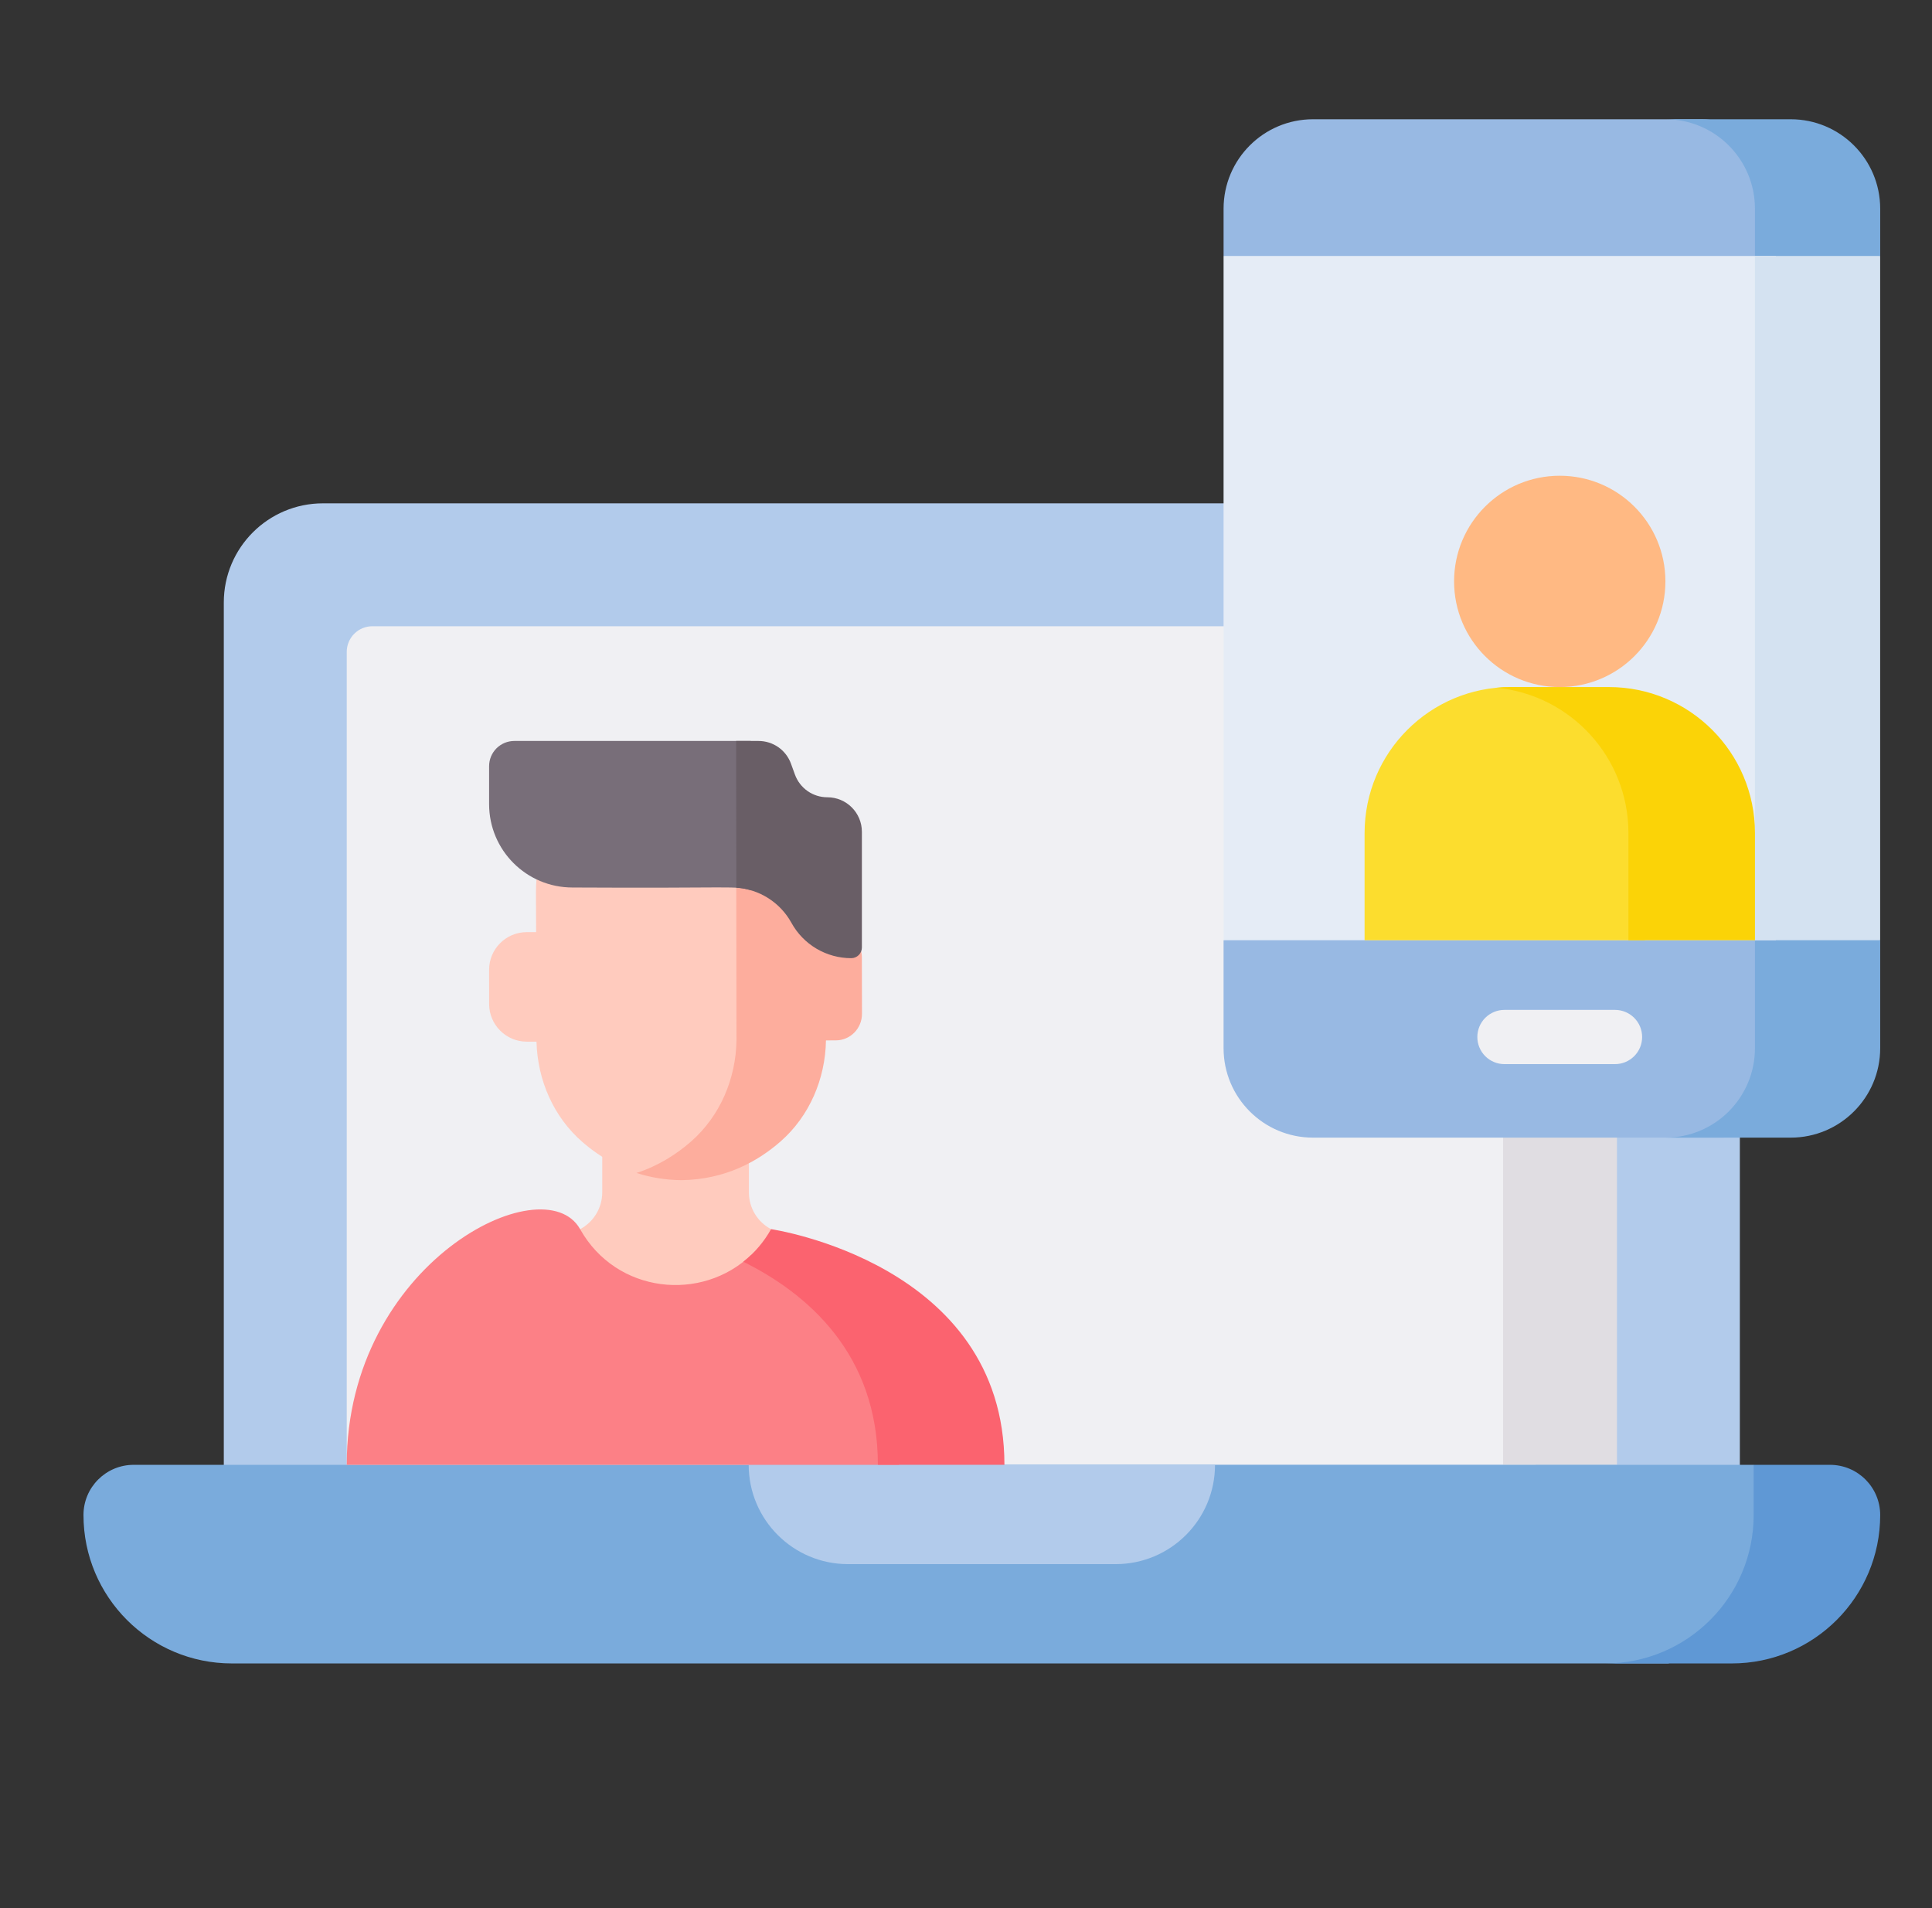
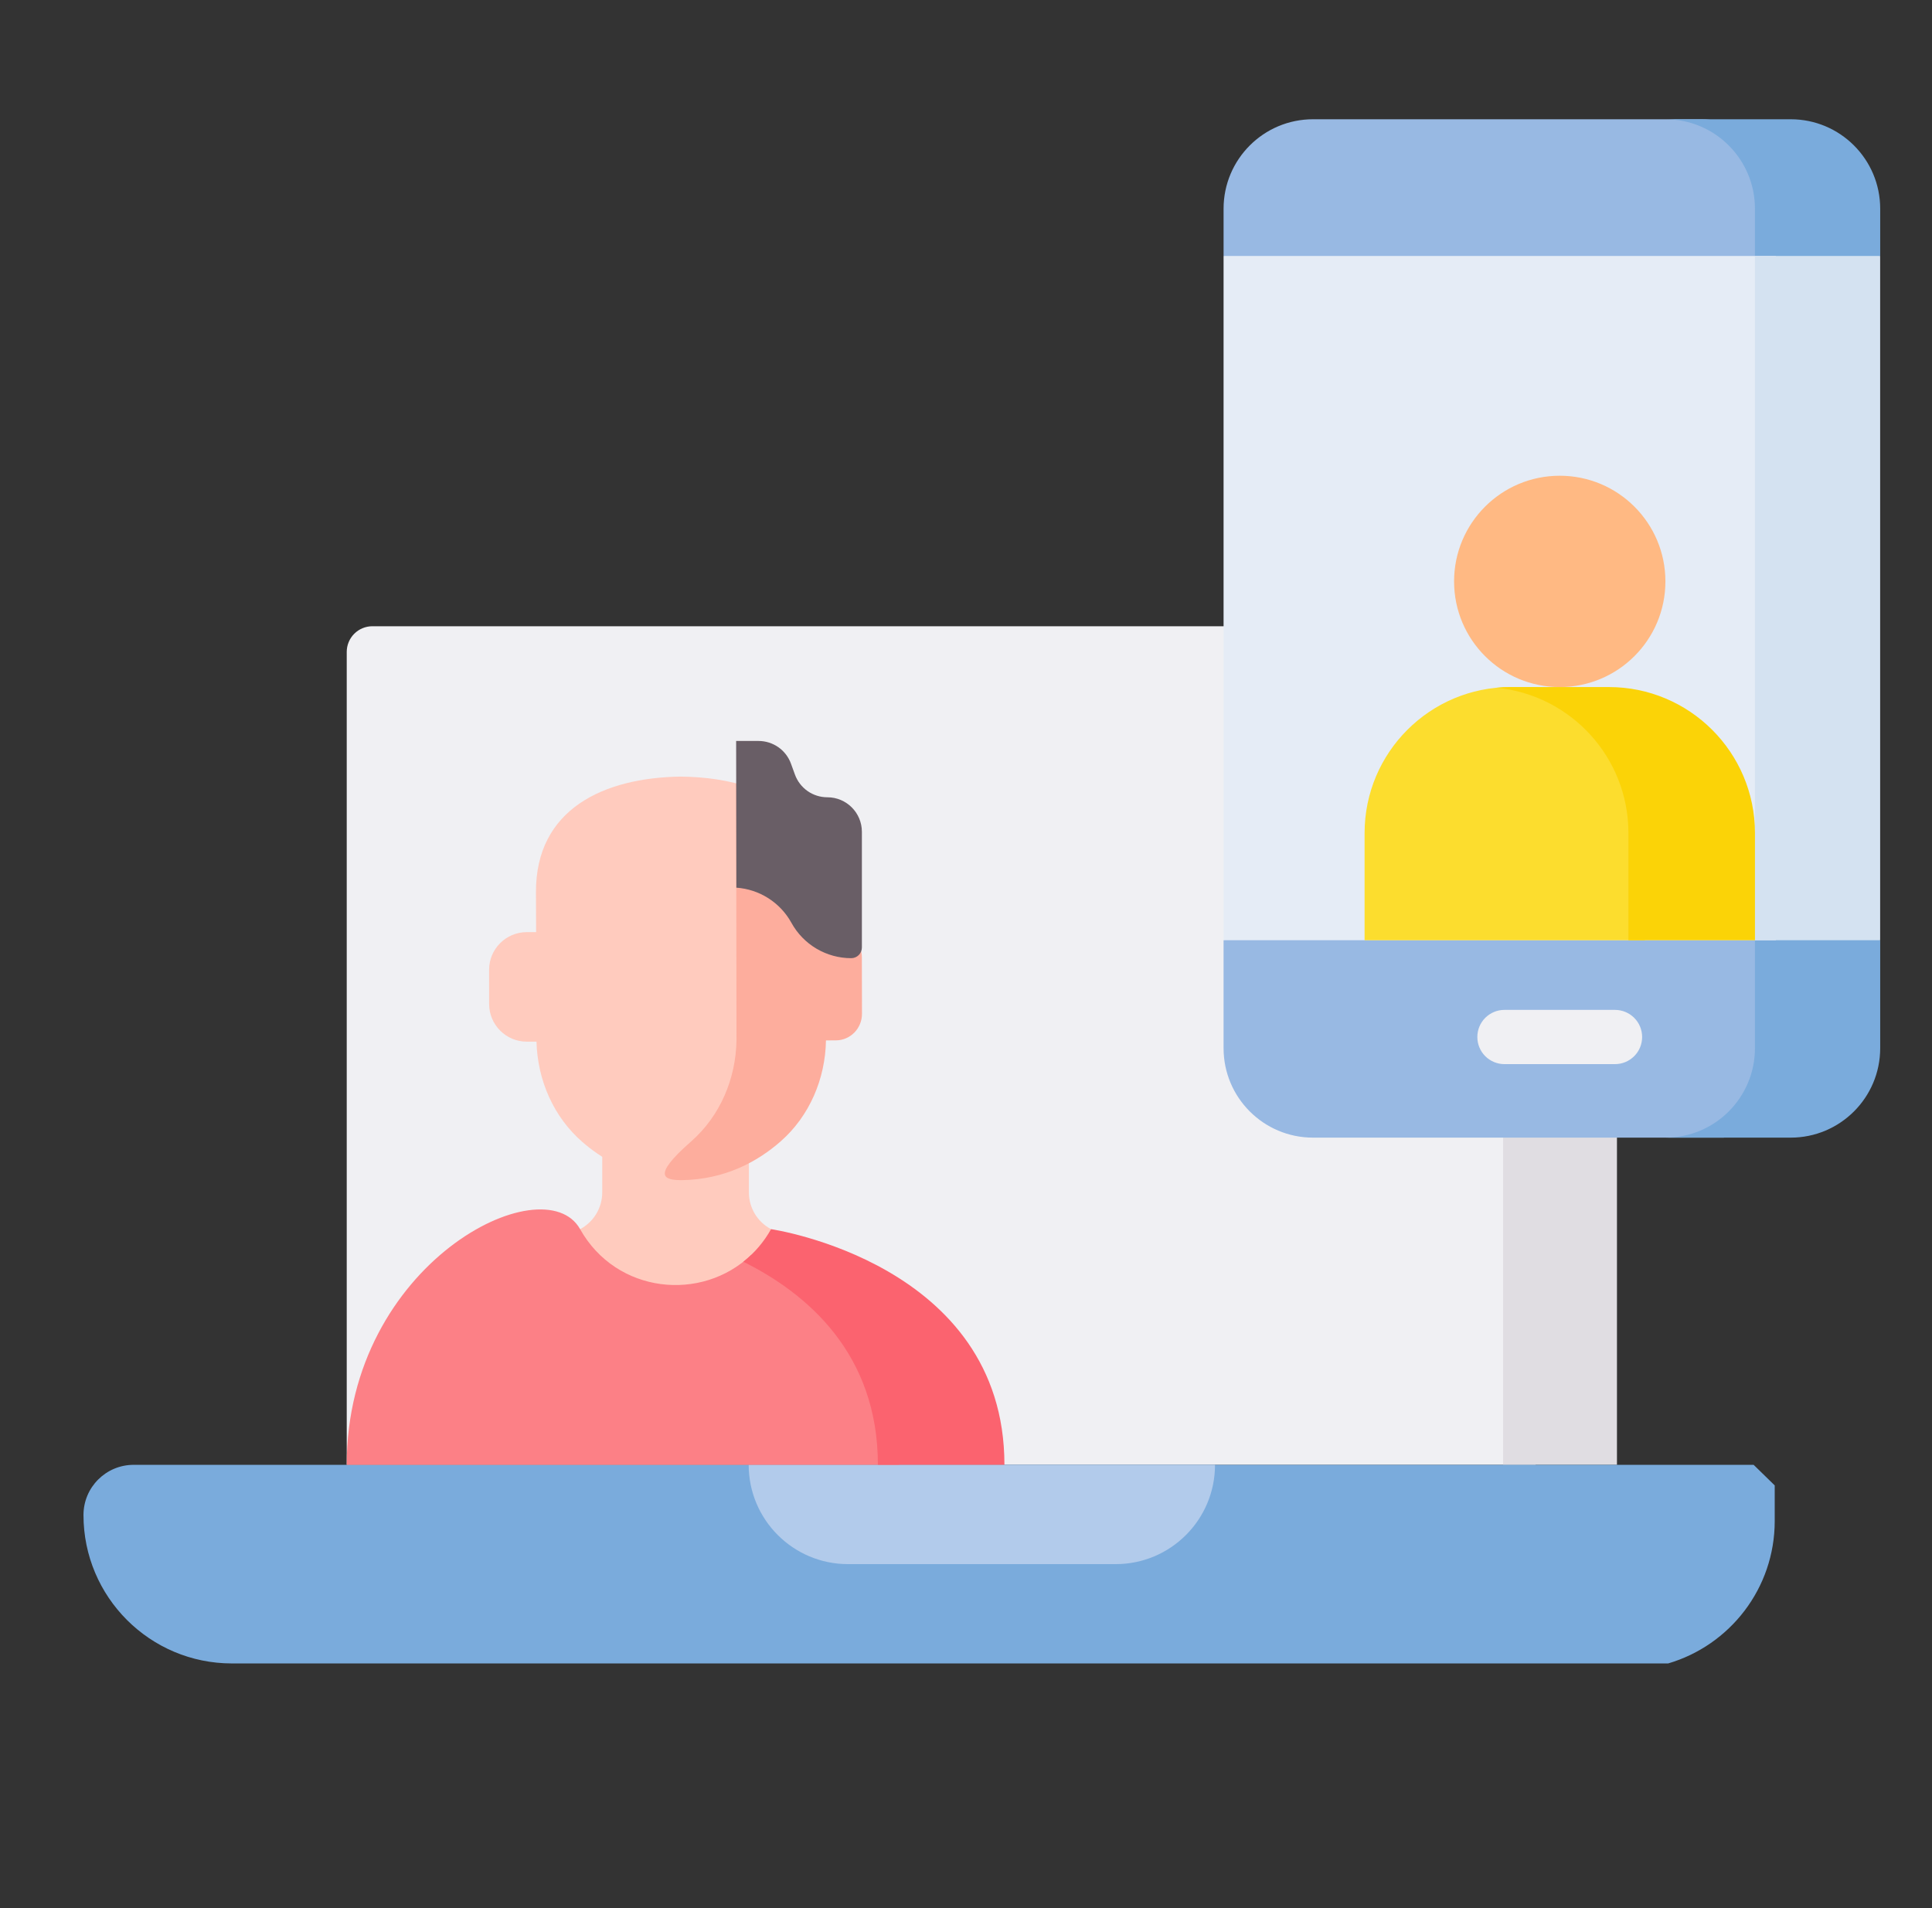
<svg xmlns="http://www.w3.org/2000/svg" width="81" height="80" viewBox="0 0 81 80" fill="none">
  <rect x="0" y="0" width="81" height="80" fill="#333333" stroke="none" />
-   <path d="M72.944 66.568H9.383V25.261C9.383 22.964 11.244 21.103 13.54 21.103H68.786C71.082 21.103 72.944 22.964 72.944 25.261V66.568H72.944Z" fill="#B2CBEB" />
  <path d="M15.612 26.256C15.471 26.256 15.331 26.284 15.201 26.338C15.07 26.392 14.952 26.471 14.852 26.571C14.752 26.671 14.673 26.79 14.619 26.92C14.565 27.05 14.537 27.19 14.537 27.331V61.415H64.382V26.256H15.612Z" fill="#F0F0F3" />
  <path d="M67.792 61.415V27.331C67.792 27.046 67.678 26.773 67.477 26.571C67.275 26.37 67.002 26.256 66.717 26.256H63.018V61.415H67.792Z" fill="#E0DDE2" />
  <path d="M74.406 63.772V62.278L73.522 61.415H5.605C4.442 61.415 3.5 62.357 3.5 63.519C3.5 66.956 6.286 69.742 9.722 69.742H69.939C72.52 68.984 74.406 66.599 74.406 63.772Z" fill="#7AABDC" />
-   <path d="M76.723 61.415H73.523V63.52C73.523 66.956 70.737 69.742 67.301 69.742H72.605C76.042 69.742 78.828 66.956 78.828 63.52C78.828 62.357 77.885 61.415 76.723 61.415Z" fill="#5F98D5" />
  <path d="M31.389 61.415C31.389 63.714 33.253 65.578 35.552 65.578H46.777C49.076 65.578 50.94 63.714 50.94 61.415H31.389Z" fill="#B2CBEB" />
  <path d="M28.323 57.077C30.27 57.077 33.367 51.883 32.766 51.767L32.326 51.535C32.046 51.386 31.811 51.164 31.648 50.893C31.484 50.621 31.398 50.31 31.398 49.993V45.758H25.249V49.993C25.249 50.639 24.892 51.232 24.32 51.535L23.881 51.767C23.28 51.883 26.377 57.077 28.323 57.077Z" fill="#FFCBBE" />
  <path d="M37.697 61.41C37.697 56.903 34.917 54.395 32.322 53.036C32.267 53.008 31.844 52.788 31.499 52.609C29.43 54.603 25.843 54.246 24.321 51.534C22.799 48.822 14.537 52.954 14.537 61.41V61.415H37.697L37.697 61.41Z" fill="#FC8086" />
  <path d="M32.327 51.534C32.033 52.062 31.638 52.526 31.164 52.9C33.833 54.225 36.806 56.748 36.806 61.41V61.414H42.111V61.41C42.111 52.954 32.327 51.534 32.327 51.534Z" fill="#FB636F" />
  <path d="M29.545 48.139C30.782 47.052 31.462 45.456 31.49 43.801L31.477 33.027C30.584 32.713 29.567 32.568 28.515 32.56C25.332 32.61 22.456 33.906 22.47 37.413L22.475 38.589L22.477 39.081L22.085 39.081C21.212 39.081 20.505 39.789 20.506 40.662L20.507 42.095C20.508 42.967 21.215 43.674 22.088 43.673L22.493 43.673C22.534 45.287 23.211 46.837 24.425 47.887C25.2 48.557 26.224 49.156 27.515 49.383C28.32 49.072 28.995 48.622 29.545 48.139Z" fill="#FFCBBE" />
-   <path d="M36.134 40.134C36.131 39.52 35.637 39.025 35.031 39.027L34.617 39.029L34.61 37.361C34.599 34.761 32.999 33.385 30.863 32.842L30.878 43.621C30.851 45.235 30.187 46.791 28.981 47.852C28.374 48.385 27.613 48.877 26.686 49.178C27.256 49.362 27.888 49.475 28.585 49.48C30.395 49.452 31.761 48.705 32.732 47.851C33.938 46.791 34.602 45.235 34.629 43.621L35.045 43.619C35.652 43.617 36.141 43.117 36.139 42.503L36.134 40.134Z" fill="#FDAD9D" />
-   <path d="M31.482 37.328L31.475 31.066H21.562C21.424 31.066 21.286 31.093 21.158 31.146C21.03 31.2 20.913 31.277 20.815 31.375C20.717 31.474 20.639 31.59 20.586 31.718C20.533 31.846 20.506 31.984 20.506 32.123V33.716C20.506 35.646 22.07 37.21 24 37.21C30.9 37.25 30.778 37.12 31.482 37.328Z" fill="#786E79" />
+   <path d="M36.134 40.134C36.131 39.52 35.637 39.025 35.031 39.027L34.617 39.029L34.61 37.361C34.599 34.761 32.999 33.385 30.863 32.842L30.878 43.621C30.851 45.235 30.187 46.791 28.981 47.852C27.256 49.362 27.888 49.475 28.585 49.48C30.395 49.452 31.761 48.705 32.732 47.851C33.938 46.791 34.602 45.235 34.629 43.621L35.045 43.619C35.652 43.617 36.141 43.117 36.139 42.503L36.134 40.134Z" fill="#FDAD9D" />
  <path d="M34.688 33.427C34.39 33.427 34.1 33.336 33.856 33.165C33.613 32.994 33.428 32.752 33.327 32.472L33.163 32.021C33.062 31.741 32.877 31.499 32.634 31.328C32.39 31.158 32.1 31.066 31.802 31.066H30.863L30.872 37.217C31.349 37.25 31.811 37.402 32.214 37.66C32.618 37.917 32.95 38.272 33.181 38.691C33.428 39.14 33.791 39.514 34.232 39.775C34.673 40.035 35.176 40.173 35.688 40.173C35.806 40.173 35.92 40.126 36.004 40.042C36.088 39.958 36.135 39.844 36.135 39.726V34.875C36.135 34.075 35.487 33.427 34.688 33.427Z" fill="#695E66" />
  <path d="M74.454 8.449C74.454 7.551 74.144 6.726 73.625 6.074C73.076 5.385 72.229 5 71.348 5H55.05C52.978 5 51.299 6.68 51.299 8.751V10.732L52.663 11.472H74.454V8.449H74.454ZM74.454 44.248V38.681H52.663L51.299 39.421V43.946C51.299 46.018 52.978 47.697 55.05 47.697H72.272C73.562 47.085 74.454 45.771 74.454 44.248Z" fill="#98B9E3" />
  <path d="M78.828 43.946V39.421L77.463 38.681H73.577V43.946C73.577 46.018 71.898 47.697 69.826 47.697H75.076C77.148 47.697 78.828 46.017 78.828 43.946ZM73.577 8.751V11.472H77.463L78.828 10.732V8.751C78.828 6.679 77.148 5 75.076 5H69.826C71.898 5 73.577 6.679 73.577 8.751Z" fill="#7AABDC" />
  <path d="M51.299 10.732H74.454V39.42H51.299V10.732Z" fill="#E5ECF6" />
  <path d="M73.576 10.732H78.826V39.42H73.576V10.732Z" fill="#D4E2F1" />
  <path d="M65.393 28.806C67.84 28.806 69.823 26.823 69.823 24.376C69.823 21.929 67.84 19.946 65.393 19.946C62.946 19.946 60.963 21.929 60.963 24.376C60.963 26.823 62.946 28.806 65.393 28.806Z" fill="#FFB983" />
  <path d="M68.962 34.721C68.962 31.886 67.035 29.503 64.419 28.806H63.334C59.952 28.806 57.211 31.547 57.211 34.929V39.42H68.962V34.721Z" fill="#FCDD2E" />
  <path d="M67.454 28.806H63.335C63.135 28.806 62.937 28.816 62.742 28.835C65.846 29.133 68.273 31.747 68.273 34.929V39.421H73.578V34.929C73.578 31.547 70.836 28.806 67.454 28.806Z" fill="#FBD307" />
  <path d="M67.711 44.615H63.074C62.773 44.615 62.484 44.495 62.27 44.282C62.057 44.069 61.938 43.779 61.938 43.478C61.938 43.176 62.057 42.887 62.27 42.674C62.484 42.461 62.773 42.341 63.074 42.341H67.711C68.012 42.341 68.301 42.461 68.514 42.674C68.728 42.887 68.847 43.176 68.847 43.478C68.847 43.779 68.728 44.069 68.514 44.282C68.301 44.495 68.012 44.615 67.711 44.615Z" fill="#F0F0F3" />
</svg>